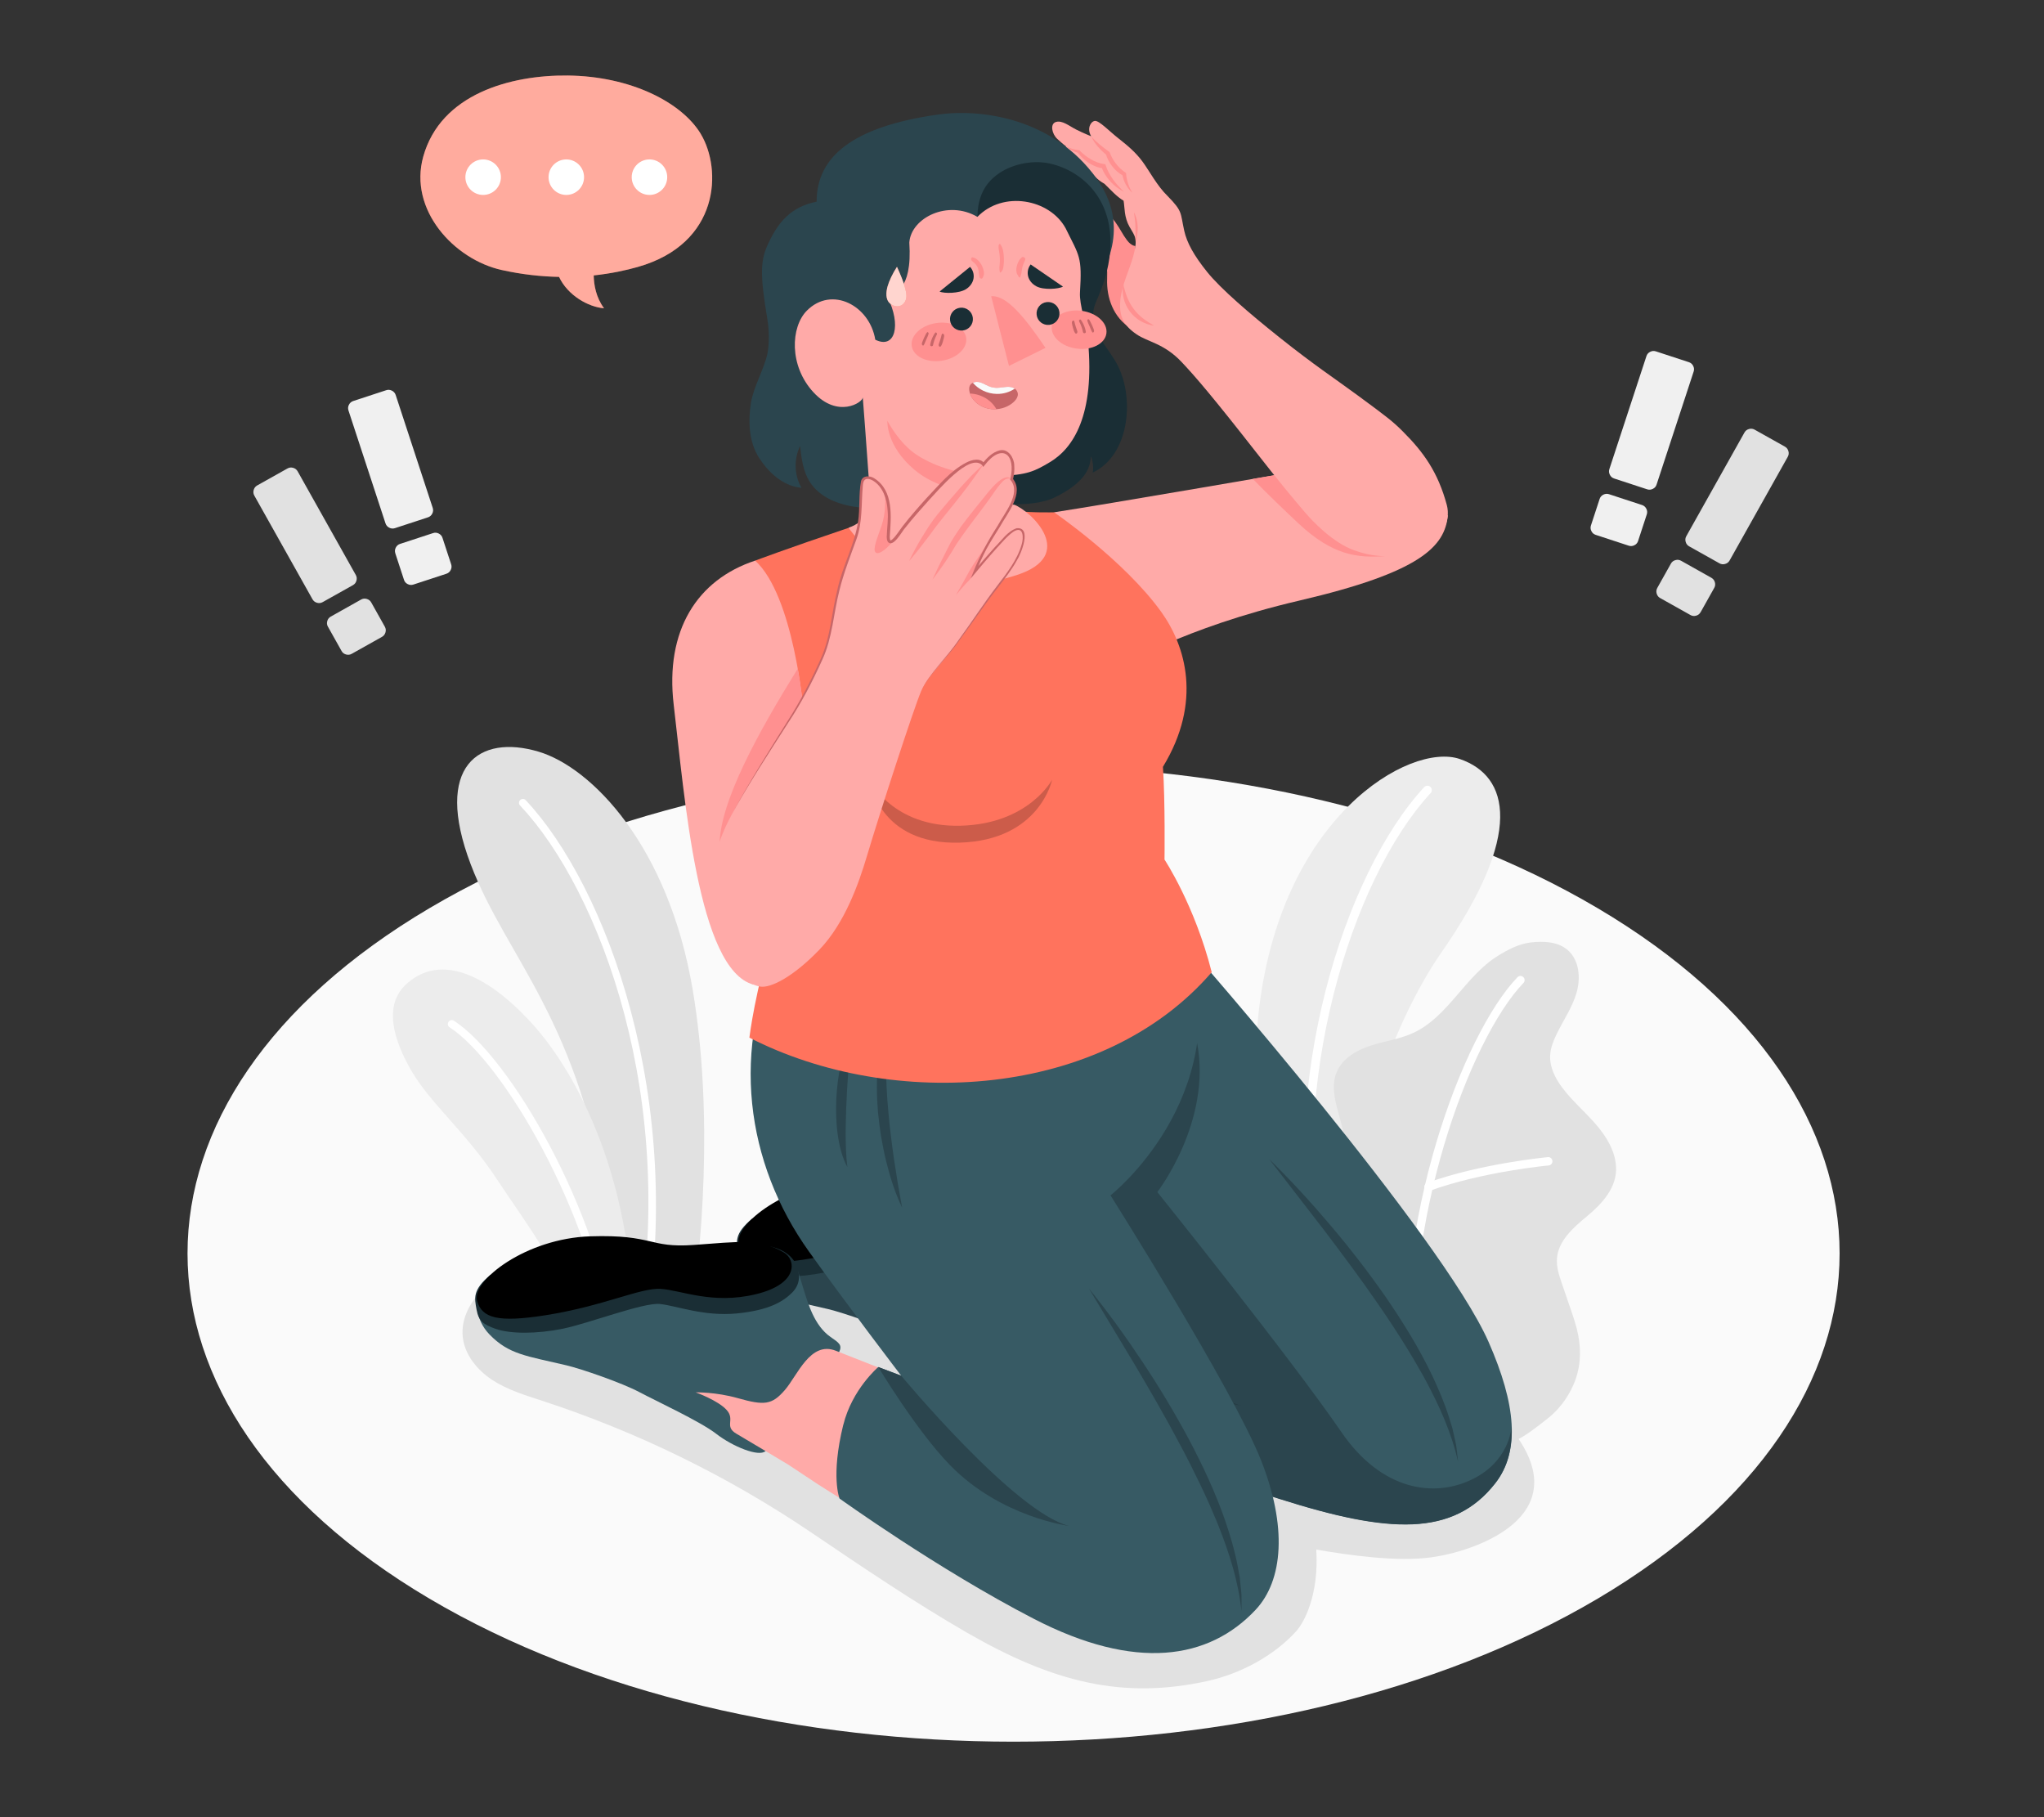
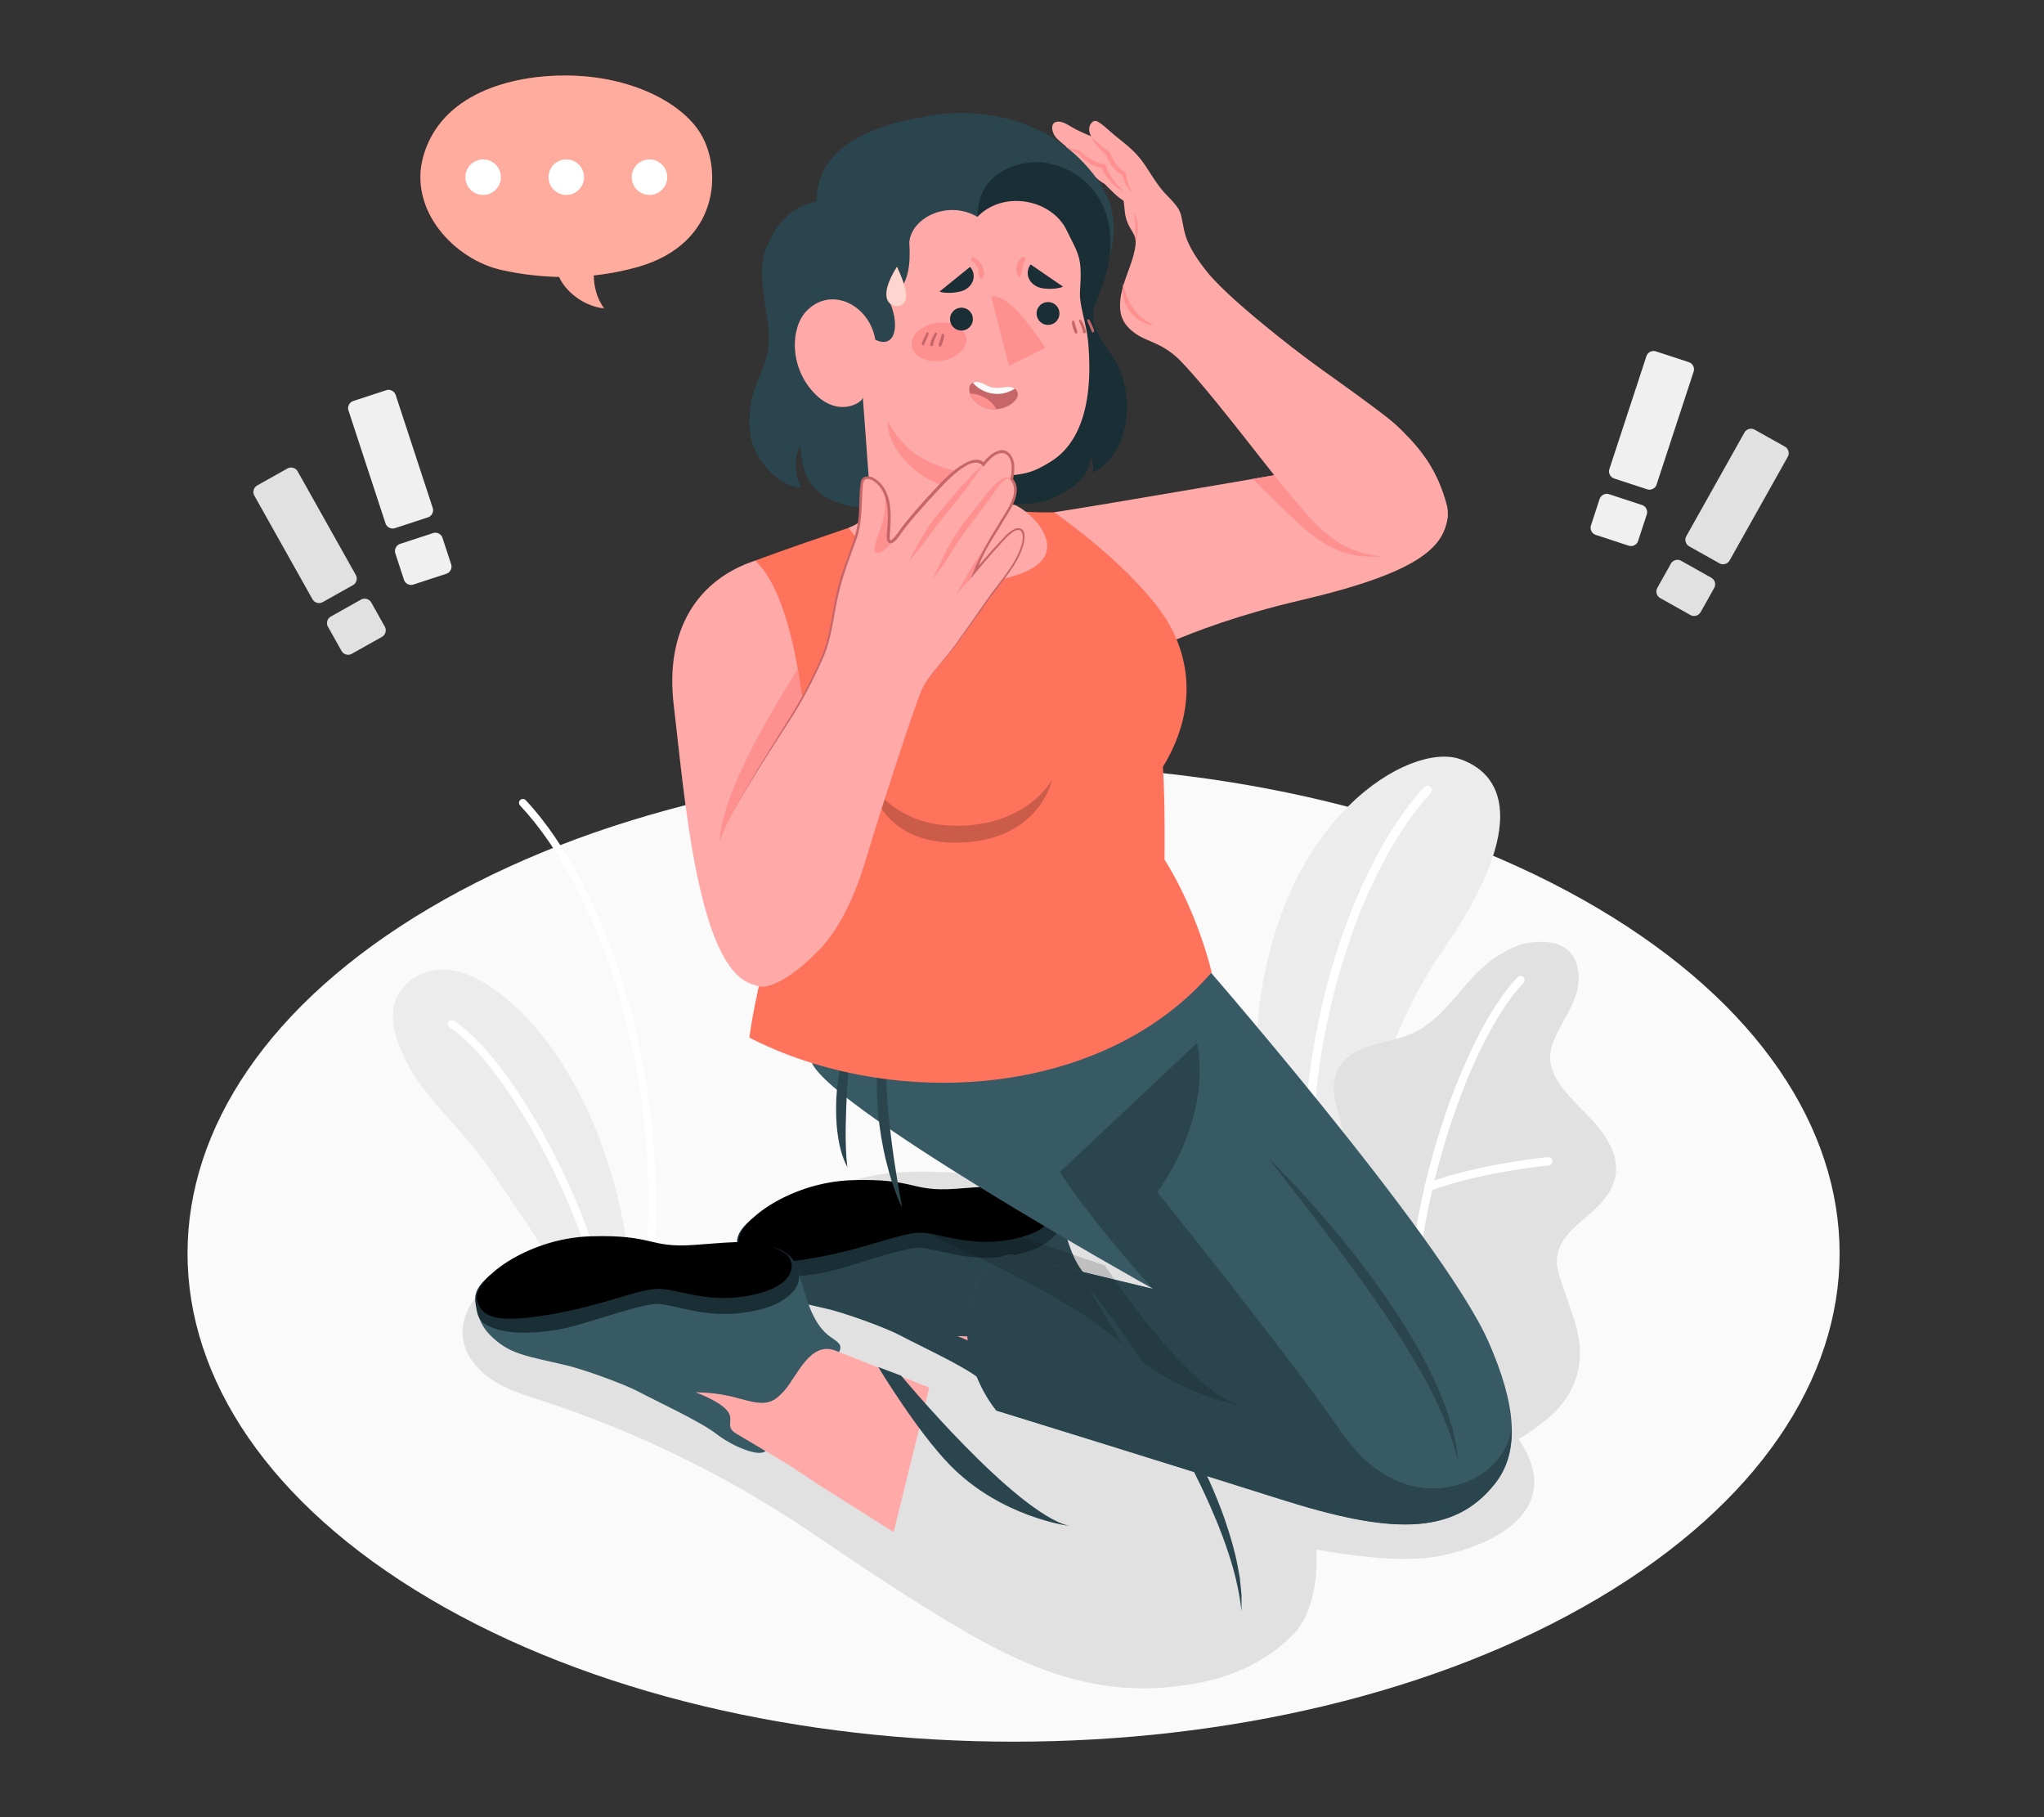
<svg xmlns="http://www.w3.org/2000/svg" id="Layer_2" data-name="Layer 2" viewBox="0 0 540 480">
  <rect x="0" y="0" width="540" height="480" fill="#333333" stroke="none" />
  <defs>
    <style>
      .cls-1 {
        opacity: .4;
      }

      .cls-1, .cls-2, .cls-3, .cls-4, .cls-5, .cls-6, .cls-7, .cls-8, .cls-9, .cls-10, .cls-11, .cls-12, .cls-13, .cls-14, .cls-15, .cls-16, .cls-17, .cls-18 {
        stroke-width: 0px;
      }

      .cls-1, .cls-14, .cls-17 {
        fill: #fff;
      }

      .cls-2 {
        fill: #ff735d;
      }

      .cls-3 {
        fill: #375a64;
      }

      .cls-4 {
        fill: #e1e1e1;
      }

      .cls-5 {
        fill: #ececec;
      }

      .cls-7 {
        fill: #2b454e;
      }

      .cls-8 {
        fill: #c76668;
      }

      .cls-9 {
        fill: #f0f0f0;
      }

      .cls-10 {
        fill: none;
      }

      .cls-11 {
        opacity: .2;
      }

      .cls-12 {
        fill: #1a2e35;
      }

      .cls-13 {
        fill: #ff9090;
      }

      .cls-15 {
        fill: #fafafa;
      }

      .cls-16 {
        fill: #ffaaa8;
      }

      .cls-17 {
        opacity: .7;
      }

      .cls-18 {
        opacity: .15;
      }
    </style>
  </defs>
  <g id="Layer_2-2" data-name="Layer 2">
    <g>
      <rect class="cls-10" width="540" height="480" />
      <g>
        <path id="Floor" class="cls-15" d="m113.46,422.28c-85.22-50.37-85.23-132.02,0-182.39,85.22-50.37,223.4-50.37,308.62,0,85.23,50.37,85.23,132.02,0,182.39-85.22,50.37-223.4,50.37-308.62,0Z" />
        <path id="Shadow" class="cls-4" d="m128.46,339.85c-3.87,3.24-6.7,8.14-6.22,13.17.46,4.76,3.79,8.85,7.79,11.48,4,2.62,8.65,4.02,13.2,5.51,25.1,8.2,49.05,19.91,70.94,34.69,13.55,9.15,27.08,18.36,41.26,26.54,22.87,13.19,41.24,17.73,63.66,12.77,8.53-1.89,17.44-6.57,23.38-13.16,1.82-2.02,6.04-9.15,5.27-21.54,8.92,1.55,21.43,3.29,30.4,2.05,8.96-1.23,23.4-6.19,26.54-15.8,2.61-8-3.2-16.14-9.04-22.19-1.97-2.04-3.99-4.03-6.05-5.98-19.93-18.79-43.78-30.34-68.95-40.6-25.61-10.44-53.01-18.06-80.89-17.23-10.2.3-20.65,3.11-28.42,9.73-1.45,1.24-2.82,2.62-3.74,4.29-1.02,1.84-1.47,3.97-2.64,5.71-5.73,8.5-30.05,3.18-38.47,2.6-13.13-.9-27.36-.97-38.01,7.95Z" />
        <g id="Plants">
          <g>
-             <path class="cls-4" d="m124.37,228.34c9.43,24.78,29.26,41.56,36.29,92.45,1.34,9.72.13,24.95,0,32.79h21.04c3.98-23.84,6.75-59.75,1.31-92.11-6.4-37.99-26.7-58.74-40.72-62.92-15.73-4.69-27.84,3.7-17.92,29.79Z" />
            <path class="cls-14" d="m137.44,211.32c.42-.39,1.06-.37,1.44.04,21.15,22.46,42.59,79.05,31.3,142.22h-2.22c11.73-63.01-9.57-118.53-30.57-140.82-.38-.41-.37-1.06.04-1.44Z" />
          </g>
          <g>
            <path class="cls-5" d="m131.19,311.36c8.89,13.49,16.04,21.71,23,42.23h13.29c0-46.27-17.82-72.99-26.43-82.68-9.4-10.58-23.07-20.37-33.54-11.12-6.58,5.81-3.25,15.41,1.18,23.06,5,8.63,14.41,16.23,22.5,28.51Z" />
            <path class="cls-14" d="m118.49,269.93c.31-.49.95-.63,1.44-.31,14.82,9.6,38.18,50.01,42.7,83.96h-2.1c-4.46-33.17-27.56-73.03-41.73-82.21-.49-.31-.62-.96-.31-1.44Z" />
          </g>
        </g>
        <g id="Plants-2" data-name="Plants">
          <g>
-             <path class="cls-5" d="m355.2,356.53l-16.76-9.68s-9.97-41.44-6-78.73c5.59-52.43,40.1-72.15,53.22-67.63,13.12,4.52,16.92,19.78-4.79,51-12.81,18.42-28.55,56.79-25.67,105.04Z" />
+             <path class="cls-5" d="m355.2,356.53l-16.76-9.68s-9.97-41.44-6-78.73c5.59-52.43,40.1-72.15,53.22-67.63,13.12,4.52,16.92,19.78-4.79,51-12.81,18.42-28.55,56.79-25.67,105.04" />
            <path class="cls-14" d="m348.26,336.17c.05,0,.11,0,.16-.02.63-.12,1.05-.73.92-1.36-9.19-48.36,7.71-102.69,28.62-125.3.44-.47.41-1.21-.06-1.64-.47-.43-1.21-.41-1.64.06-21.3,23.02-38.52,78.25-29.2,127.31.11.58.63.97,1.2.94Z" />
          </g>
          <g>
            <path class="cls-4" d="m397.38,380.87c2.5,1.27,9.16-4.42,11.02-5.81,3.18-2.37,5.68-5.63,7.27-9.25,1.85-4.22,2.15-8.65,1.27-13.17-.45-2.34-1.23-4.61-2-6.86-.76-2.22-1.52-4.43-2.28-6.65-.75-2.19-1.51-4.45-1.33-6.75.36-4.64,4.29-8.08,7.87-11.06,3.96-3.29,8.04-7.57,7.74-13.13-.23-4.28-2.65-8.15-5.48-11.38-2.82-3.23-6.13-6.04-8.7-9.47-1.86-2.47-3.36-5.4-3.23-8.49.08-1.92.78-3.76,1.61-5.49,1.78-3.71,4.2-7.16,5.36-11.11,1.16-3.95.72-8.77-2.45-11.4-2.6-2.16-6.32-2.29-9.68-1.9-3.11.36-6.08,1.92-8.73,3.58-8.57,5.35-13.07,16.04-22.24,20.29-3.53,1.64-7.47,2.15-11.18,3.34-3.71,1.18-7.45,3.3-9.02,6.87-3.09,7.03,3.71,15.16,1.66,22.57-1.81,6.55-7.95,9.33-11.17,15.32-1.41,2.62-1.62,5.57-1.22,8.52.67,4.99,1.59,8.63,4.28,14.07,2.22,4.5,8.46,13.01,8.46,13.01,0,0,41.79,24.15,42.17,24.35Z" />
            <path class="cls-14" d="m373.12,368.23s.03,0,.03,0c.62-.06,1.06-.59,1.01-1.2-4.01-43.49,14.1-92.64,28.32-107.38.42-.44.41-1.13-.03-1.55-.44-.42-1.13-.41-1.55.03-14.51,15.03-33,65-28.93,109.11.06.59.57,1.03,1.15,1Z" />
            <path class="cls-14" d="m377.44,314.61c.11,0,.22-.03.32-.07,13.78-5.03,31.2-6.68,31.37-6.69.61-.06,1.05-.59,1-1.2-.06-.6-.54-1.06-1.2-1-.18.02-17.87,1.69-31.92,6.82-.57.21-.86.84-.66,1.41.17.46.62.74,1.09.72Z" />
          </g>
        </g>
        <g id="Character">
          <g id="Bottom">
            <g>
              <path class="cls-7" d="m271.39,368.44c-1.75,1.66-8.75-1.24-13-4.54-4.26-3.3-15.8-8.62-20.35-11.04-4.55-2.42-15.23-6.12-19.3-7.08-10.54-2.49-15.15-2.84-20.29-8.16-3.94-4.07-3.25-8.84-3.25-8.84,0,0,4.04,4.93,19.92,2.49,15.87-2.44,24.28-6.93,30.03-6.09,5.74.85,20.73,5.19,30.62-2.6,3.08-2.42,1.79-6.15.47-6.59,2.5,1.39,3.22,3.43,3.92,5.55.45,1.36.99,3.24,1.39,4.5,1.02,3.21,2.7,9.26,6.98,12.23,2.34,1.63,3.17,2.12,2.32,4.03l-19.46,26.14Z" />
              <path class="cls-12" d="m198.65,321.95c-4.7,3.95-4.15,6.06-3.6,9.12.55,3.06,1.87,3.96,4.98,5.07,3.9,1.39,10.92,1.39,17.83-.02,6.9-1.42,21.23-6.95,25.58-6.53,4.35.42,11.6,3.35,20.36,2.5,8.76-.85,12.35-3.27,14.57-5.45,2.42-2.37,1.8-5,1.8-5,0,0-.1-5.44-7.11-7.15-6.08-1.48-74.41,7.47-74.41,7.47Z" />
              <path class="cls-16" d="m289.95,341.94c-6.74-2.65-10.11,6.53-13.47,10.4-3.39,3.9-5.37,4.12-12.42,2.12-5.88-1.66-11.11-1.52-11.11-1.52,0,0,5.87,2.08,8.19,4.66,2.32,2.58-.74,4.31,2.55,6.25,5.13,3.03,10.38,6.18,13.63,8.12l8,5.3,21.35,6.83,7.99-32.44-24.71-9.72Z" />
              <path class="cls-6" d="m195.2,328.79c-1.5-5.39,12.96-16.52,29.87-17.05,16.91-.53,15.39,3.13,27.32,2.28,11.93-.85,17.38-1.82,23.84,1.99,3.16,1.83,4.09,8.27-7.43,11.03-11.52,2.77-19.75-1.11-25.14-1.43-5.39-.31-14.98,4.54-30.5,6.98-12.49,1.96-16.69.74-17.96-3.81Z" />
            </g>
            <g>
              <path class="cls-3" d="m202.24,383.29c-1.75,1.66-8.75-1.24-13-4.54-4.26-3.3-15.8-8.62-20.35-11.04-4.55-2.42-15.23-6.12-19.3-7.08-10.54-2.49-15.15-2.84-20.29-8.16-3.94-4.07-3.25-8.84-3.25-8.84,0,0,4.04,4.93,19.92,2.49,15.87-2.44,24.28-6.93,30.03-6.09,5.74.85,20.73,5.19,30.62-2.6,3.08-2.42,1.79-6.15.47-6.59,2.5,1.39,3.22,3.43,3.92,5.55.45,1.36.99,3.24,1.39,4.5,1.03,3.21,2.7,9.26,6.98,12.23,2.34,1.63,3.17,2.12,2.32,4.03l-19.46,26.14Z" />
              <path class="cls-12" d="m129.5,336.8c-4.7,3.95-4.15,6.06-3.6,9.12.55,3.06,1.87,3.96,4.98,5.07,3.9,1.39,10.92,1.39,17.83-.02,6.9-1.42,21.23-6.95,25.58-6.53,4.35.42,11.6,3.35,20.36,2.5,8.76-.85,12.35-3.27,14.57-5.45,2.42-2.37,1.8-5,1.8-5,0,0-.1-5.44-7.11-7.15-6.08-1.48-74.41,7.47-74.41,7.47Z" />
              <path class="cls-16" d="m220.8,356.79c-6.74-2.65-10.11,6.53-13.47,10.4-3.39,3.9-5.37,4.12-12.42,2.12-5.88-1.66-11.12-1.52-11.12-1.52,0,0,5.87,2.08,8.19,4.66,2.32,2.58-.74,4.31,2.55,6.25,5.13,3.03,10.38,6.18,13.63,8.12l8,5.3,19.94,12.59,9.41-38.2-24.71-9.72Z" />
              <path class="cls-6" d="m126.05,343.63c-1.5-5.39,12.96-16.52,29.87-17.06,16.91-.53,15.39,3.13,27.32,2.28,11.93-.85,17.38-1.82,23.84,1.99,3.16,1.83,4.09,8.27-7.43,11.03-11.52,2.77-19.75-1.11-25.14-1.42-5.39-.32-14.98,4.54-30.5,6.98-12.49,1.96-16.69.74-17.96-3.81Z" />
            </g>
            <g id="Leg">
              <g>
                <path class="cls-3" d="m256.68,342.91c2.94-10.57,10.07-11.61,10.07-11.61l37.9,9.15s-90.48-50.46-90.45-60.86l100.36-28.88s66.4,75.85,78.7,103.75c7.25,16.45,8.38,28.87,1.81,37.28-11.12,14.24-28.15,13.32-56.93,4.18-29.11-9.25-74.87-23.36-74.87-23.36,0,0-11.23-12.97-6.58-29.66Z" />
                <path class="cls-7" d="m255.99,346c.17-1.01.4-2.04.69-3.08.18-.66.38-1.28.6-1.86.06-.16.12-.3.18-.45.16-.41.32-.83.49-1.21.06-.14.13-.25.19-.38.18-.37.36-.74.55-1.08.06-.11.13-.2.19-.3.2-.34.4-.67.61-.97.05-.08.11-.14.16-.22.22-.31.44-.61.66-.89.05-.06.09-.1.14-.16.23-.28.46-.54.7-.78.04-.04.08-.07.12-.11.24-.24.48-.47.72-.68.03-.03.06-.05.09-.08.25-.21.49-.41.73-.58.03-.02.05-.04.08-.05.24-.17.48-.34.71-.48.02-.01.04-.02.05-.03.23-.14.46-.28.68-.39.01,0,.02-.01.04-.02.22-.12.43-.22.63-.3.01,0,.03-.01.04-.02.19-.08.38-.16.54-.22.02,0,.03-.01.05-.02.16-.06.31-.11.43-.14.02,0,.03,0,.05-.02.12-.03.22-.06.31-.08.03,0,.04,0,.06-.01.07-.02.13-.03.17-.04.03,0,.06-.01.07-.01,0,0,0,0,0,0h0s0,0,0,0h0s5.47,1.32,5.47,1.32l32.43,7.83h0s0,0,0,0c0,0-8.92-9.75-17.06-20.34,0-.01-.02-.02-.02-.03,0,0,0,0,0,0-.33-.43-.66-.86-.99-1.29,0-.01-.02-.02-.02-.03-.02-.02-.03-.04-.05-.06-.32-.42-.63-.83-.94-1.25-.01-.02-.03-.04-.05-.06-1.47-1.97-2.88-3.95-4.18-5.87-.03-.04-.05-.08-.08-.12-.42-.63-.83-1.25-1.23-1.86l36.26-34.09c3.95,20.72-10.51,39.39-10.51,39.39,0,0,35.13,43.7,48.66,63.44,10.62,15.49,24.66,17.48,34.91,12.25,9.14-4.67,9.94-12.7,10.01-13.77.24,5.93-1.13,10.93-4.3,14.99-11.12,14.24-28.15,13.32-56.93,4.18-29.1-9.24-74.85-23.35-74.87-23.36h0s-9.22-10.65-7.49-25.07c.06-.5.13-1,.22-1.5Z" />
                <path class="cls-18" d="m296.6,355.26c-12.06-11.56-42.79-25.32-49.57-28.49,3.68-4.71,7.86-5,7.96-5.01h0s0,0,0,0h0s18.46,6.26,18.46,6.26l18.46,6.26s21.83,33.54,36.14,37.05c0,0-17.52-2.7-31.47-16.07Z" />
              </g>
            </g>
            <g id="Le">
              <g>
-                 <path class="cls-3" d="m222.79,376.38c2.31-9.41,9.24-15.28,9.24-15.28l6.06,2.29s-14.44-18.89-24.4-32.84c-16.63-23.3-20.96-53.62-7.08-81.7l69,18.21,38.94-16.35c11.09,39.75-21.17,65.04-21.17,65.04,0,0,32.2,51,39.69,69.77,7.06,17.68,5.94,31.92-1.36,39.71-12.36,13.18-31.77,16.23-58.59,2.37-25.43-13.14-51.32-31.77-51.32-31.77,0,0-2.38-5.78.98-19.46Z" />
                <path class="cls-7" d="m232.03,361.1l6.06,2.29h0s30.02,36.16,44.34,39.67c0,0-17.98-2.24-31.47-16.07-8.81-9.04-18.93-25.89-18.93-25.89Z" />
              </g>
            </g>
            <path class="cls-7" d="m223.43,276.71c-.26.73-.49,1.46-.72,2.2-.21.74-.38,1.49-.57,2.24-.69,3-1.03,6.05-1.2,9.1-.12,3.06-.07,6.13.34,9.18.42,3.03,1.1,6.12,2.58,8.83-.38-3.04-.43-5.99-.45-8.97.02-.75.04-1.49.03-2.23,0-.74.04-1.49.06-2.23.04-1.48.06-2.97.17-4.45.03-1.49.15-2.97.24-4.45l.15-2.23c.08-.74.13-1.48.18-2.22.31-2.96.51-5.92,1.43-8.82-1.04,1.16-1.64,2.63-2.23,4.06Zm8.54,17.21c.21,2.16.49,4.31.83,6.45.39,2.13.78,4.26,1.31,6.36,1.03,4.2,2.34,8.35,4.22,12.26-.8-4.25-1.5-8.45-2.13-12.67-.15-1.05-.28-2.11-.44-3.16-.15-1.05-.26-2.11-.4-3.16-.25-2.11-.51-4.21-.67-6.33-.4-4.22-.61-8.44-.61-12.67.03-4.23.32-8.45,1.19-12.69-1.95,3.88-2.87,8.25-3.31,12.57-.45,4.34-.35,8.71,0,13.03Zm91.85,108.14c-2.6-7.59-6.02-14.86-9.75-21.92-3.78-7.04-7.89-13.89-12.32-20.52-4.41-6.64-9.08-13.1-14.09-19.3l12.3,20.43c4.03,6.83,8.01,13.68,11.7,20.67,1.88,3.48,3.65,7.01,5.36,10.57.83,1.79,1.71,3.56,2.49,5.37l1.16,2.72c.39.91.81,1.8,1.15,2.73,2.91,7.32,5.35,14.86,6.16,22.8l.02-2.99c0-.5,0-1-.02-1.5l-.15-1.49-.31-2.99-.54-2.96c-.74-3.95-1.88-7.8-3.17-11.6Zm59.02-27.6c-1.19-3.84-2.78-7.53-4.49-11.16-3.46-7.24-7.7-14.06-12.22-20.65-4.57-6.56-9.45-12.88-14.61-18.96-5.15-6.09-10.54-11.96-16.23-17.54l14.58,18.87c4.79,6.32,9.54,12.66,14.02,19.18,2.27,3.24,4.44,6.54,6.55,9.88,1.03,1.68,2.11,3.34,3.09,5.05l1.47,2.57c.49.85,1.01,1.7,1.46,2.57,3.73,6.94,7.03,14.14,8.76,21.93l-.33-2.97c-.06-.5-.11-1-.19-1.49l-.32-1.47-.66-2.94-.88-2.88Z" />
          </g>
          <g id="Top">
            <g>
              <g>
                <path class="cls-16" d="m278.47,135.32c12.26-1.85,68.98-11.64,68.98-11.64l35.05,12.46c-.79,8.2-7.12,15.01-39.18,22.49-30.98,7.22-47.73,17.66-47.73,17.66l-17.12-40.97Z" />
                <path class="cls-13" d="m330.99,126.51c3.43,3.57,9.06,8.96,12.06,11.76,8.96,8.38,15.48,9.16,22.8,8.63l-6.23-17.95-1.13-1.35-11.05-3.93s-6.93,1.2-16.46,2.83Z" />
              </g>
              <g>
-                 <path class="cls-13" d="m299.96,64.97s-1.04.05-2.24-1.54c-1.2-1.6-1.71-2.88-3.01-4.68-1.3-1.8-3.92-4.55-5.93-3.89-2.01.66-.66,5.23,1.1,8.56,1.76,3.33,2.8,5.3,2.61,10.25-.19,4.95,1.63,10.18,6.24,13.08l1.22-21.77Z" />
                <path class="cls-16" d="m331.98,119.62c6.47,8.27,8.91,11.16,12.74,15.67,2.12,2.5,7.47,8.09,13.07,10.08,4.92,1.74,8.26,1.86,14.42,1.13,1.68-.2,4.17-.82,5.44-1.91,3.12-2.68,5.74-6.92,4.58-11.21-2.33-8.65-6.15-13.97-11.64-19.44-2.6-2.59-3.93-3.64-11.89-9.49-6.47-4.75-11.44-7.97-20.47-15.16-8.19-6.51-15.77-13.05-19.31-17.45-3.54-4.4-5.36-7.75-6.06-10.9-1.07-4.79-.33-5.01-4.38-9.15-2.78-2.67-4.91-6.78-6.68-9.16-1.76-2.37-3.79-4.1-6.28-6.05-2.49-1.95-5.18-4.82-6.3-4.64-1.12.18-2.13,2.08-.93,4.06,0,0-2.05-.81-3.95-1.77-1.9-.97-3.69-2.5-5.35-2.02-1.66.48-1.09,3.16.32,4.47,1.41,1.31,2.33,2,2.33,2,0,0-1.08,1.44,1.79,3.61,1.56,1.17,2.69,1.58,3.83,2.09,1.72,1.93,2.41,2.97,4.53,4.17,1.8,1.73,3.13,3.3,5.05,4.47.33,1.8.09,4.29,1.58,6.91,1.49,2.61,2.26,2.99.94,7.85-.89,3.28-3.08,7.68-3.4,11.69-.32,4.01.82,6.47,4.33,8.85,3,2.04,7.23,2.38,11.87,7.29,3.68,3.89,8.3,9.28,19.83,24.02Z" />
                <path class="cls-13" d="m288.29,36c.68.82,1.45,1.52,2.25,2.19.8.66,1.63,1.3,2.46,1.88l.13.09.07.19c.18.48.44,1.01.7,1.5.27.49.6.95.93,1.4.68.89,1.51,1.66,2.44,2.29l.23.16v.23c.03.39.1.85.19,1.27.09.43.2.86.34,1.28.14.42.28.84.48,1.25.19.41.42.8.65,1.2-.7-.6-1.28-1.36-1.74-2.19-.22-.42-.42-.85-.57-1.3-.15-.46-.28-.9-.36-1.41l.24.39c-1.1-.61-2.09-1.44-2.85-2.43-.4-.49-.72-1.02-1.02-1.57-.3-.55-.53-1.11-.71-1.75l.2.28c-.86-.68-1.62-1.43-2.33-2.24-.7-.81-1.32-1.72-1.72-2.7Z" />
                <path class="cls-13" d="m281.63,38.67c.55.27,1.1.5,1.68.66.57.15,1.17.28,1.73.34h.11s.12.14.12.14c.86.88,1.88,1.67,2.95,2.28,1.07.63,2.24,1.05,3.44,1.25l.38.06.11.36c.18.6.48,1.27.8,1.88.34.62.71,1.22,1.12,1.8.43.57.87,1.14,1.36,1.67.47.55,1.02,1.04,1.54,1.57-.67-.33-1.3-.74-1.9-1.18-.61-.44-1.16-.96-1.68-1.51-.51-.56-.98-1.16-1.38-1.81-.41-.66-.76-1.31-1-2.12l.49.43c-.69-.11-1.39-.25-2.03-.52-.64-.26-1.27-.56-1.84-.94-.57-.38-1.11-.79-1.6-1.25-.49-.47-.94-.95-1.34-1.52l.24.14c-.64-.16-1.21-.39-1.76-.68-.55-.29-1.07-.63-1.51-1.06Z" />
                <path class="cls-13" d="m299.58,56.09c.66,1.17.94,2.53.99,3.88.04,1.35-.16,2.69-.55,3.98-.05-.67-.03-1.34-.03-1.99,0-.66,0-1.31-.02-1.96-.03-1.3-.18-2.58-.39-3.9Z" />
                <path class="cls-13" d="m296.74,74.94c.51,2.44,1.29,4.68,2.69,6.56.68.94,1.51,1.78,2.43,2.52.93.74,1.97,1.37,3.05,2.01-1.26-.17-2.49-.6-3.6-1.24-1.12-.64-2.1-1.54-2.87-2.58-1.54-2.09-2.17-4.79-1.71-7.27Z" />
              </g>
            </g>
            <g>
              <path class="cls-2" d="m307.23,202.56c10.47-17.2,5.97-32-.43-40.91-9.8-13.65-28.33-26.33-28.33-26.33,0,0-6.75.24-13.38-.69-6.64-.93-26.24-.16-40.88,4.79-16.6,5.6-24.69,8.66-24.69,8.66,0,0-.86,14.87.1,27.79,1.32,17.69,2.35,34.34,2.35,34.34.43,6.67,7.13,22.2,2.48,36.1-4.88,14.59-6.47,27.78-6.47,27.78,37.7,19.34,93.23,16.21,122.14-17.28-4.48-17.72-12.47-29.76-12.47-29.76,0,0,.2-15.5-.42-24.49Z" />
              <path class="cls-11" d="m277.97,205.93s-6.15,11.71-24.19,12.18c-18.03.47-24.03-12.05-24.03-12.05,0,0,2.25,17.16,23.79,16.52,21.22-.63,24.42-16.65,24.42-16.65Z" />
            </g>
            <g id="Hair">
              <path class="cls-7" d="m266.76,103.54c1.06-3.43,1.83-7.25,3.94-10.23,2.07-2.94,5.2-4.87,7.79-7.28,2.78-2.59,7.1-5.49,9.35-8.55,9.66-13.16,6.82-23.45,1.88-30.32-11.42-15.88-30.34-18.56-42.09-16.88-22.28,3.19-31.9,11.06-31.89,22.99-6.78,1.37-10.06,5.34-12.69,10.86-2.15,4.52-2.38,7.96-.29,20.38.44,2.62.52,6.47-.05,9.04-.93,4.15-3.65,8.66-4.32,12.86-.78,4.89-.56,10.38,2.2,14.61,5.19,7.96,11.11,7.76,11.15,7.83-1.91-3.31-2.05-7.58-.37-11.01.37,3.2.77,6.51,2.44,9.25,2.78,4.57,8.43,6.53,13.73,6.97,4.52.38,9.14-.12,13.37-1.76,4.23-1.64,8.04-4.47,10.58-8.24,2.55-3.79,3.78-8.39,6.7-11.94,1.44-1.75,3.19-2,4.84-3.33,1.62-1.31,3.11-3.24,3.73-5.25Z" />
              <path class="cls-12" d="m258.22,57.24c.05-3.9,1.15-7.48,4.08-10.18,4-3.68,10.31-4.92,15.06-3.86,4.96,1.1,9.52,4.06,12.38,8.25,5.45,7.97,4.09,18.38.46,26.78-.49,1.14-1.03,2.28-1.27,3.5-.5,2.58.41,5.23,1.71,7.51,1.3,2.28,2.99,4.31,4.28,6.6,4.92,8.69,3.72,24.31-6.26,29,.33-1.13.02-3.21-.44-4.3-.26,2.54-.8,6.5-9.46,10.79-6.86,3.4-19.15,1.1-19.15,1.1,0,0-.83-18.36-.95-21.61-.14-3.88-.24-7.77-.32-11.65-.26-12.69-.3-25.4-.18-38.09.01-1.28.02-2.56.04-3.84Z" />
            </g>
            <g id="Head">
              <path class="cls-16" d="m263.94,125.72s.07,1.64.18,4.52c.08,2.01,1.52,2.97,3.88,3.1,4.46,1.73,16.72,13.36.58,18.57-27.92,9.02-42.52-9.72-44.38-12.49,4.77-1.9,5.93-4.26,5.37-12.4-.51-7.49-1.63-22.03-1.63-22.03-.08,1.39-6.61,5.54-12.99-1.32-6.55-7.04-6.06-17.31-1.79-21.61,6.59-6.64,16.61-1.36,18.08,7.67,5.29,2.62,6.9-3.92,3.25-11.2,1.43-1.06,6.61-1.41,5.74-14.47.47-6.53,10.17-11.37,17.99-6.77,6.79-7.02,19.08-4.72,23.3,2.99,3.67,7.46,4.38,7.44,3.8,16.94-.21,3.36,1.7,8.32,2.12,12.76,1.84,19.73-3.92,28.42-10.04,32.08-4.1,2.45-6.05,3.41-13.44,3.66" />
-               <path class="cls-13" d="m264.33,64.57c-.24-.33-.51.04-.51.32,0,.3-.04.52.01.8.03.14.06.29.08.43.04.25.07.5.11.75.07.48.12.96.13,1.44.02.49,0,.98-.04,1.47-.02.32-.07.64-.08.96-.01.35.05.68.09,1.02.02.16.14.34.29.17.24-.27.43-.47.54-.82.09-.3.14-.62.18-.93.08-.59.1-1.2.09-1.8-.03-1.27-.15-2.76-.91-3.82Z" />
              <path class="cls-13" d="m263.94,125.72c-9.84.1-16.95-2.55-21.42-5.35-3.82-2.39-6.58-6.5-8.09-9.22,0,0-.42,6.61,7.23,13,8.86,7.4,22.47,6.09,22.47,6.09l-.18-4.52Z" />
              <g>
                <path class="cls-13" d="m259.93,72.58c.04-.26.04-.53,0-.78-.08-.53-.23-1.03-.46-1.51-.47-1-1.4-2.13-2.54-2.32-.22-.04-.36.23-.37.4-.02.24.1.48.29.62.12.09.24.2.36.3.02.01.02.01.03.02,0,0,0,0,.02.02.04.04.08.07.12.11.08.07.16.14.23.22,0,0,.03.03.05.05.02.02.06.06.07.07.13.15.24.31.35.47,0,.01.01.02.02.04.03.04.05.09.07.13.05.09.09.18.13.28.02.04.03.08.05.11,0,.02,0,.02.01.03,0,0,0,0,0,.03.03.1.06.19.09.29.03.1.05.2.07.3,0,.02,0,.05.01.07,0,.01,0,.07.01.08.02.22.04.44.07.67.01.11.02.22.04.33.01.07.06.27.04.14,0,.05,0,.1,0,.15,0,.25.12.51.35.64.18.1.45.08.55-.13.12-.27.26-.51.31-.8Z" />
                <path class="cls-13" d="m270,67.95c.21-.17-.12.09-.15.12-.12.1-.23.21-.33.33-.15.16-.27.35-.37.54-.19.36-.34.73-.46,1.12-.12.4-.2.81-.2,1.23,0,.24.04.45.09.69.02.08.03.17.05.25.04.17.13.28.24.39.09.19.18.38.31.55.09.12.29.21.37.03.08-.15.07-.31.12-.46.05-.15.11-.21.14-.36.04-.28.08-.57.12-.85.05-.33.1-.66.18-.99.18-.72.5-1.26.76-1.95.15-.4-.52-.92-.87-.64Z" />
                <path class="cls-13" d="m255.25,89.2c.42,2.75-2.45,5.47-6.42,6.08-3.97.61-7.53-1.11-7.96-3.86-.42-2.75,2.45-5.47,6.42-6.08,3.97-.61,7.53,1.11,7.96,3.86Z" />
-                 <path class="cls-13" d="m292.3,88.06c-.37,2.75-3.9,4.55-7.88,4.02-3.98-.54-6.91-3.2-6.54-5.96.37-2.75,3.9-4.55,7.88-4.02,3.98.54,6.91,3.2,6.54,5.96Z" />
                <path class="cls-12" d="m256.28,70.49l-8.05,6.52c1.19.56,5.18.52,6.98-.63,2.3-1.47,2.64-4.13,1.07-5.89Z" />
                <path class="cls-12" d="m272.28,69.85l8.55,5.86c-1.14.65-5.13.94-7.01-.07-2.41-1.28-2.96-3.9-1.54-5.79Z" />
                <path class="cls-13" d="m276.2,91.89l-9.64,4.76-4.7-18.39c4.15-.41,9.17,5.99,14.35,13.63Z" />
                <path class="cls-8" d="m244.93,87.8s-.08.09-.09.1c-.05.07-.11.14-.16.21-.07.12-.13.25-.19.37-.13.26-.26.52-.38.78-.11.26-.22.52-.33.78-.11.27-.26.61-.23.9.01.14.25.45.42.3.13-.12.19-.27.26-.43.06-.13.12-.25.17-.39.1-.25.21-.51.32-.76.22-.5.49-1,.61-1.54.04-.19-.24-.54-.42-.34Zm2.13.1c-.4.57-.71,1.16-.95,1.82-.12.32-.23.65-.29.98-.03.18-.11.37-.05.55.08.23.46.27.63.11.13-.13.15-.47.2-.66.07-.29.16-.58.26-.86.18-.51.4-1.01.65-1.49.08-.15.03-.31-.08-.43-.09-.09-.28-.16-.37-.03Zm2.35.56c-.04-.21-.4-.48-.56-.23-.08.13-.1.28-.14.43-.03.13-.07.26-.1.4-.06.23-.13.46-.2.69-.08.24-.17.47-.25.71-.04.11-.07.22-.11.33-.02.06-.04.13-.06.19-.04.13,0,.23.03.36.04.15.27.33.42.22.12-.09.17-.13.23-.26.03-.05.05-.1.08-.15.06-.12.11-.23.16-.35.09-.24.16-.48.23-.72.08-.26.14-.53.2-.79.06-.26.13-.56.08-.83Z" />
                <path class="cls-8" d="m287.26,84.69c.12.53.39,1.04.61,1.54.11.25.22.5.32.76.05.13.11.26.17.39.08.16.13.31.26.43.17.15.4-.16.42-.3.03-.29-.12-.63-.23-.9-.11-.26-.22-.52-.33-.78-.12-.26-.24-.52-.38-.78-.06-.12-.12-.25-.19-.37-.05-.07-.1-.14-.16-.21,0-.01-.05-.07-.09-.1-.18-.2-.46.16-.42.34Zm-2.08-.21c-.11.11-.16.28-.08.43.25.48.47.98.65,1.49.1.28.19.57.26.86.05.18.07.52.2.66.17.16.55.12.63-.11.06-.19-.02-.37-.05-.55-.06-.33-.17-.67-.29-.98-.24-.65-.55-1.25-.95-1.82-.09-.13-.28-.06-.37.03Zm-1.91,1.35c.06.27.13.53.2.79.07.24.15.48.23.72.04.12.1.24.16.35.02.05.05.1.08.15.06.13.11.17.23.26.15.11.38-.07.42-.22.04-.13.08-.23.03-.36-.02-.06-.04-.13-.06-.19-.04-.11-.07-.22-.11-.33-.09-.23-.18-.47-.25-.71-.07-.23-.14-.46-.2-.69-.03-.13-.07-.26-.1-.4-.04-.14-.06-.3-.14-.43-.16-.25-.51.02-.56.23-.05.26.02.57.08.83Z" />
                <g>
                  <path class="cls-8" d="m256.41,101.55c.35-.4,1.08-.78,2.07-.64,1,.14,1.74.67,2.74,1.12.71.31,1.55.47,2.34.43,1-.05,1.75-.22,2.64-.26.84-.04,1.78.18,2.27.8,1.1,1.4-.07,2.81-1.26,3.67-1.46,1.06-3.37,1.58-5.26,1.4-2.14-.21-4.1-1.34-5.18-3.04-.67-1.06-1.06-2.66-.35-3.47Z" />
                  <path class="cls-13" d="m256.26,103.95c.13.38.3.75.5,1.07,1.08,1.7,3.04,2.82,5.18,3.04.43.04.86.04,1.29.01-1.31-2.35-3.94-4-6.97-4.12Z" />
                  <path class="cls-15" d="m261.22,102.02c-1-.44-1.74-.98-2.74-1.12-.59-.08-1.08.03-1.46.21,1.48,1.74,3.77,2.9,6.34,2.94,1.79.03,3.41-.51,4.74-1.39-.52-.37-1.23-.5-1.9-.48-.89.04-1.64.21-2.64.26-.78.04-1.62-.11-2.34-.43Z" />
                </g>
              </g>
              <path class="cls-12" d="m257.01,83.94c.2,1.66-.99,3.17-2.65,3.36s-3.17-.99-3.36-2.65c-.2-1.66.99-3.17,2.65-3.36,1.66-.2,3.17.99,3.36,2.65Z" />
              <path class="cls-12" d="m279.88,82.45c.2,1.66-.99,3.17-2.65,3.36s-3.17-.99-3.36-2.65c-.2-1.66.99-3.17,2.65-3.36,1.66-.2,3.17.99,3.36,2.65Z" />
            </g>
            <g>
              <path class="cls-16" d="m199.51,148.08c-15.28,5.04-23.87,18.39-21.52,38.13,2.89,24.29,6.34,69.93,21.04,73.86l16.32-38.46-3.09-34.07s-2.55-30.12-12.75-39.46Z" />
              <path class="cls-13" d="m213.42,200.38l-1.16-12.84s-.4-4.69-1.5-10.93c-10.3,16.66-20.72,35.27-20.66,46.76l23.32-22.99Z" />
              <g>
                <path class="cls-16" d="m243.32,182.64c-1.96,4.64-10.73,31.57-14.33,43.62-2.08,6.98-5.79,17.63-12.57,24.65-7.13,7.39-12.95,10.1-15.52,9.7-2.82-.44-8.31-3.24-11.32-13.22-3.78-12.54-1.26-23.03,3.81-32.37,6.94-12.78,16.63-26.68,19.06-31.5,4.53-8.97,6.28-11.86,7.68-20.94,1.43-9.3,4.07-15.15,5.9-20.44,1.83-5.29,1.04-11.42,1.71-14.75.46-2.31,3.95-1.31,5.91,2.44,1.35,2.58,1.55,6.57,1.03,11.01-.24,3.71,1.22,2.54,3.37-.6,2.16-3.14,10.93-12.93,13.9-15.37,2.97-2.44,6.46-4.24,7.85-2.18,0,0,3.67-4.89,6.26-2.98,2.59,1.92,1.2,6.9,1.2,6.9,0,0,2.14,1.63.16,6.2-1.12,2.57-5.64,9.32-7.02,11.95-1.57,2.99-2.98,6.43-2.98,6.43,0,0,6.81-8.2,9.42-10.41,2.96-2.51,4.61-.31,2.96,4.21-1.74,4.74-5.6,8.91-8.51,12.96-4.39,6.12-8.57,12.48-13.53,18.21-1.66,1.92-3.44,4.11-4.44,6.47Z" />
                <path class="cls-13" d="m236.09,142.68c-1.01.92-1.57.58-1.41-1.84.52-4.44.32-8.43-1.03-11.01.37,1.79.37,5.74-.76,9.04-1.13,3.3-2.46,6.35-1.51,7.09.95.75,3.48-1.54,4.71-3.27h0Z" />
                <path class="cls-13" d="m240.15,148.24c1.58-1.84,3.09-3.73,4.53-5.66,1.47-1.9,2.83-3.92,4.33-5.69,1.53-1.88,5.13-6.35,6.56-8.29,1.45-1.92,2.82-3.92,4.23-5.9-3.72,3.07-8.94,9.39-12.02,13.05-1.58,1.93-2.87,3.97-4.14,6.05-1.27,2.07-2.43,4.22-3.49,6.44" />
                <path class="cls-13" d="m267.26,126.62c-.22-.23-.5-.43-.84-.52-.34-.07-.7,0-1.02.1-.65.24-1.21.65-1.73,1.07-1.03.88-1.91,1.9-2.75,2.92-1.68,2.03-5.42,6.69-6.98,8.84-.76,1.09-1.53,2.18-2.23,3.34-.72,1.18-1.3,2.39-1.89,3.56-1.22,2.35-2.4,4.75-3.5,7.2,1.63-2.1,3.17-4.26,4.59-6.51.75-1.12,1.35-2.3,2.08-3.34.72-1.07,1.48-2.15,2.25-3.2,1.52-2.14,5.21-6.84,6.69-9.03.75-1.08,1.46-2.17,2.29-3.13.77-.93,1.83-2.04,3.04-1.3Z" />
                <path class="cls-13" d="m252.52,157.23s2.21-3.83,3.4-6.07c1.19-2.24,5.9-8.84,5.9-8.84h0c-.36.57-1.16,1.94-1.42,2.45-1.57,2.99-3.98,8.08-3.98,8.08-1.85,1.86-3.91,4.39-3.91,4.39Z" />
                <path class="cls-8" d="m193.39,215.02c4.27-8,9.72-16.6,14.55-24.34,3.41-5.29,6.32-10.89,8.87-16.63,2.64-5.78,2.87-12.21,4.42-18.29,1.28-6.15,4.55-11.84,5.47-18.02.53-3.49.11-7.1.77-10.66.45-1.61,2.43-1.45,3.5-.74,5.21,3.28,4.44,10.2,4.09,15.48,0,.35.07.77.18.92.06.07.33-.12.46-.23,1.09-.96,1.87-2.37,2.86-3.63,1.96-2.5,4.03-4.88,6.15-7.22,3.26-3.41,6.32-7.29,10.62-9.5,1.43-.74,3.72-1.32,4.79.32,0,0-.62-.02-.62-.02,1.23-1.49,2.65-3.01,4.61-3.5,2.25-.54,3.8,1.99,3.84,3.9.11,1.31-.04,2.58-.35,3.84l-.12-.37c3.32,3.86-1.46,9.39-3.36,12.87-1.2,1.95-2.46,3.88-3.54,5.88-1.05,2.02-2,4.11-2.89,6.22,0,0-.49-.29-.49-.29,1.85-2.2,3.71-4.37,5.64-6.5,1.79-1.74,3.27-4.13,5.73-4.98,4.1-.42,1.23,6.71.1,8.45-1.4,2.53-3.18,4.81-4.93,7.07-3.53,4.49-6.69,9.29-10.13,13.88-3.19,4.75-7.78,8.53-10.3,13.71,2.45-5.21,7-9.05,10.12-13.84,3.39-4.62,6.47-9.45,9.97-14.01,2.57-3.38,5.31-6.81,6.5-10.93.56-1.76.54-5.08-2.13-3.44-1.73,1.2-3.09,2.92-4.53,4.45-2.32,2.58-4.59,5.29-6.81,7.96,0,0,.72-1.75.72-1.75,1.69-4.29,3.93-8.35,6.42-12.21,1.71-3.2,6.24-8.5,3.48-11.98,0,0-.18-.16-.18-.16,0,0,.05-.21.05-.21,1.55-6.61-2.25-9.58-6.82-3.6,0,0-.33.42-.33.42,0,0-.28-.44-.28-.44-3.3-3.46-11.88,6.93-14.16,9.31-2.09,2.34-4.2,4.69-6.13,7.15-.84.81-3.13,5.38-4.61,3.83-.32-.52-.3-.94-.33-1.36.07-2.39.46-4.69.23-7.06-.18-2.99-1.24-6.23-3.89-7.83-1.63-.9-2.59-.46-2.66,1.43-.42,4.63-.03,9.59-1.69,14.09-1.55,4.29-3.4,9.01-4.47,13.42-1.58,6.1-1.84,12.55-4.52,18.35-2.6,5.76-5.51,11.38-9,16.64-4.92,7.67-10.49,16.18-14.87,24.14h0Z" />
              </g>
            </g>
          </g>
          <g>
            <path class="cls-2" d="m234.5,75.61c-.42,1.48-.63,3.49.65,4.57,1.05.89,2.66,1.06,3.62-.05.99-1.15.71-2.6.38-3.94-.43-1.72-1.33-3.84-2.18-5.71-1.15,1.75-2.08,3.75-2.47,5.13Z" />
            <path class="cls-17" d="m234.5,75.61c-.42,1.48-.63,3.49.65,4.57,1.05.89,2.66,1.06,3.62-.05.99-1.15.71-2.6.38-3.94-.43-1.72-1.33-3.84-2.18-5.71-1.15,1.75-2.08,3.75-2.47,5.13Z" />
          </g>
        </g>
        <g id="Exclamation">
          <path class="cls-4" d="m449.27,161.71c-.26.47-.66.78-1.18.92-.53.15-1.03.09-1.49-.17l-8.01-4.49c-.47-.26-.77-.66-.92-1.19-.15-.53-.09-1.02.17-1.49l3.6-6.42c.26-.47.66-.77,1.19-.92.53-.15,1.02-.09,1.49.17l8.01,4.5c.46.26.77.66.92,1.18.15.53.09,1.03-.17,1.49l-3.6,6.42Zm7.67-13.66c-.26.47-.66.77-1.19.92-.53.15-1.03.09-1.49-.17l-8.01-4.49c-.47-.26-.77-.66-.92-1.19-.15-.53-.09-1.03.17-1.49l15.37-27.39c.26-.46.65-.77,1.19-.92.53-.15,1.02-.09,1.49.17l8.01,4.49c.46.26.77.66.92,1.19.15.53.09,1.03-.17,1.49l-15.37,27.39Z" />
          <path class="cls-9" d="m432.77,142.89c-.17.51-.49.89-.98,1.13-.49.25-.99.29-1.5.12l-8.73-2.86c-.51-.17-.89-.49-1.13-.99-.25-.49-.29-.99-.12-1.5l2.29-6.99c.17-.51.49-.89.99-1.14.49-.24.99-.29,1.49-.12l8.73,2.86c.51.17.88.49,1.13.98.25.49.29.99.12,1.5l-2.29,6.99Zm4.88-14.89c-.17.51-.49.89-.99,1.13-.49.25-.99.29-1.5.12l-8.73-2.86c-.51-.17-.89-.49-1.13-.99-.25-.49-.29-.99-.12-1.5l9.79-29.84c.17-.51.49-.88.99-1.13.49-.25.99-.29,1.5-.12l8.73,2.86c.51.17.88.49,1.13.99.25.49.29.99.12,1.49l-9.79,29.84Z" />
        </g>
        <g id="Exclamation-2" data-name="Exclamation">
          <path class="cls-4" d="m86.63,165.54c-.26-.47-.32-.96-.17-1.49.15-.53.46-.92.92-1.18l8.01-4.5c.47-.26.96-.32,1.49-.17.53.15.93.46,1.19.92l3.6,6.42c.26.47.32.96.17,1.49-.15.53-.45.92-.92,1.19l-8.01,4.49c-.46.26-.96.32-1.49.17-.53-.15-.92-.45-1.18-.92l-3.6-6.42Zm-19.44-34.63c-.26-.46-.32-.96-.17-1.49.15-.53.46-.93.92-1.19l8.01-4.49c.47-.26.96-.32,1.49-.17.53.15.93.46,1.19.92l15.37,27.39c.26.47.32.96.17,1.49-.15.53-.45.92-.92,1.19l-8.01,4.49c-.46.26-.96.32-1.49.17-.53-.15-.92-.46-1.19-.92l-15.37-27.39Z" />
          <path class="cls-9" d="m104.44,146.15c-.17-.51-.13-1.01.12-1.5.25-.49.63-.82,1.13-.98l8.73-2.86c.51-.17,1.01-.12,1.49.12.49.25.82.63.99,1.14l2.29,6.99c.17.51.13,1.01-.12,1.5-.24.49-.62.82-1.13.99l-8.73,2.86c-.51.17-1,.13-1.5-.12-.49-.25-.82-.62-.98-1.13l-2.29-6.99Zm-12.38-37.74c-.17-.51-.13-1,.12-1.49.25-.49.63-.82,1.13-.99l8.73-2.86c.51-.17,1.01-.12,1.5.12.49.25.82.63.99,1.13l9.79,29.84c.17.51.13,1.01-.12,1.5-.25.49-.62.82-1.13.99l-8.73,2.86c-.51.17-1,.13-1.5-.12-.49-.25-.82-.63-.99-1.13l-9.79-29.84Z" />
        </g>
        <g id="Speech_Bubble" data-name="Speech Bubble">
          <path class="cls-2" d="m185.13,35.36c-5.03-8.32-18.49-15.23-35.14-15.41-15.14-.16-33.56,4.89-38.17,21.41-3.93,14.09,8.16,27.17,20.72,29.96,5.45,1.21,10.52,1.73,15.15,1.82,2.33,4.94,7.78,7.97,11.89,8.29-2.12-2.86-2.68-6.15-2.73-8.68,4.63-.49,8.56-1.36,11.63-2.23,21.79-6.19,22.27-25.85,16.64-35.16Z" />
          <path class="cls-1" d="m185.13,35.36c-5.03-8.32-18.49-15.23-35.14-15.41-15.14-.16-33.56,4.89-38.17,21.41-3.93,14.09,8.16,27.17,20.72,29.96,5.45,1.21,10.52,1.73,15.15,1.82,2.33,4.94,7.78,7.97,11.89,8.29-2.12-2.86-2.68-6.15-2.73-8.68,4.63-.49,8.56-1.36,11.63-2.23,21.79-6.19,22.27-25.85,16.64-35.16Z" />
          <path class="cls-14" d="m127.64,42.11c-2.59,0-4.69,2.1-4.69,4.69s2.1,4.69,4.69,4.69,4.69-2.1,4.69-4.69-2.1-4.69-4.69-4.69Zm21.97,0c-2.59,0-4.69,2.1-4.69,4.69s2.1,4.69,4.69,4.69,4.69-2.1,4.69-4.69-2.1-4.69-4.69-4.69Zm21.97,0c-2.59,0-4.69,2.1-4.69,4.69s2.1,4.69,4.69,4.69,4.69-2.1,4.69-4.69-2.1-4.69-4.69-4.69Z" />
        </g>
      </g>
    </g>
  </g>
</svg>